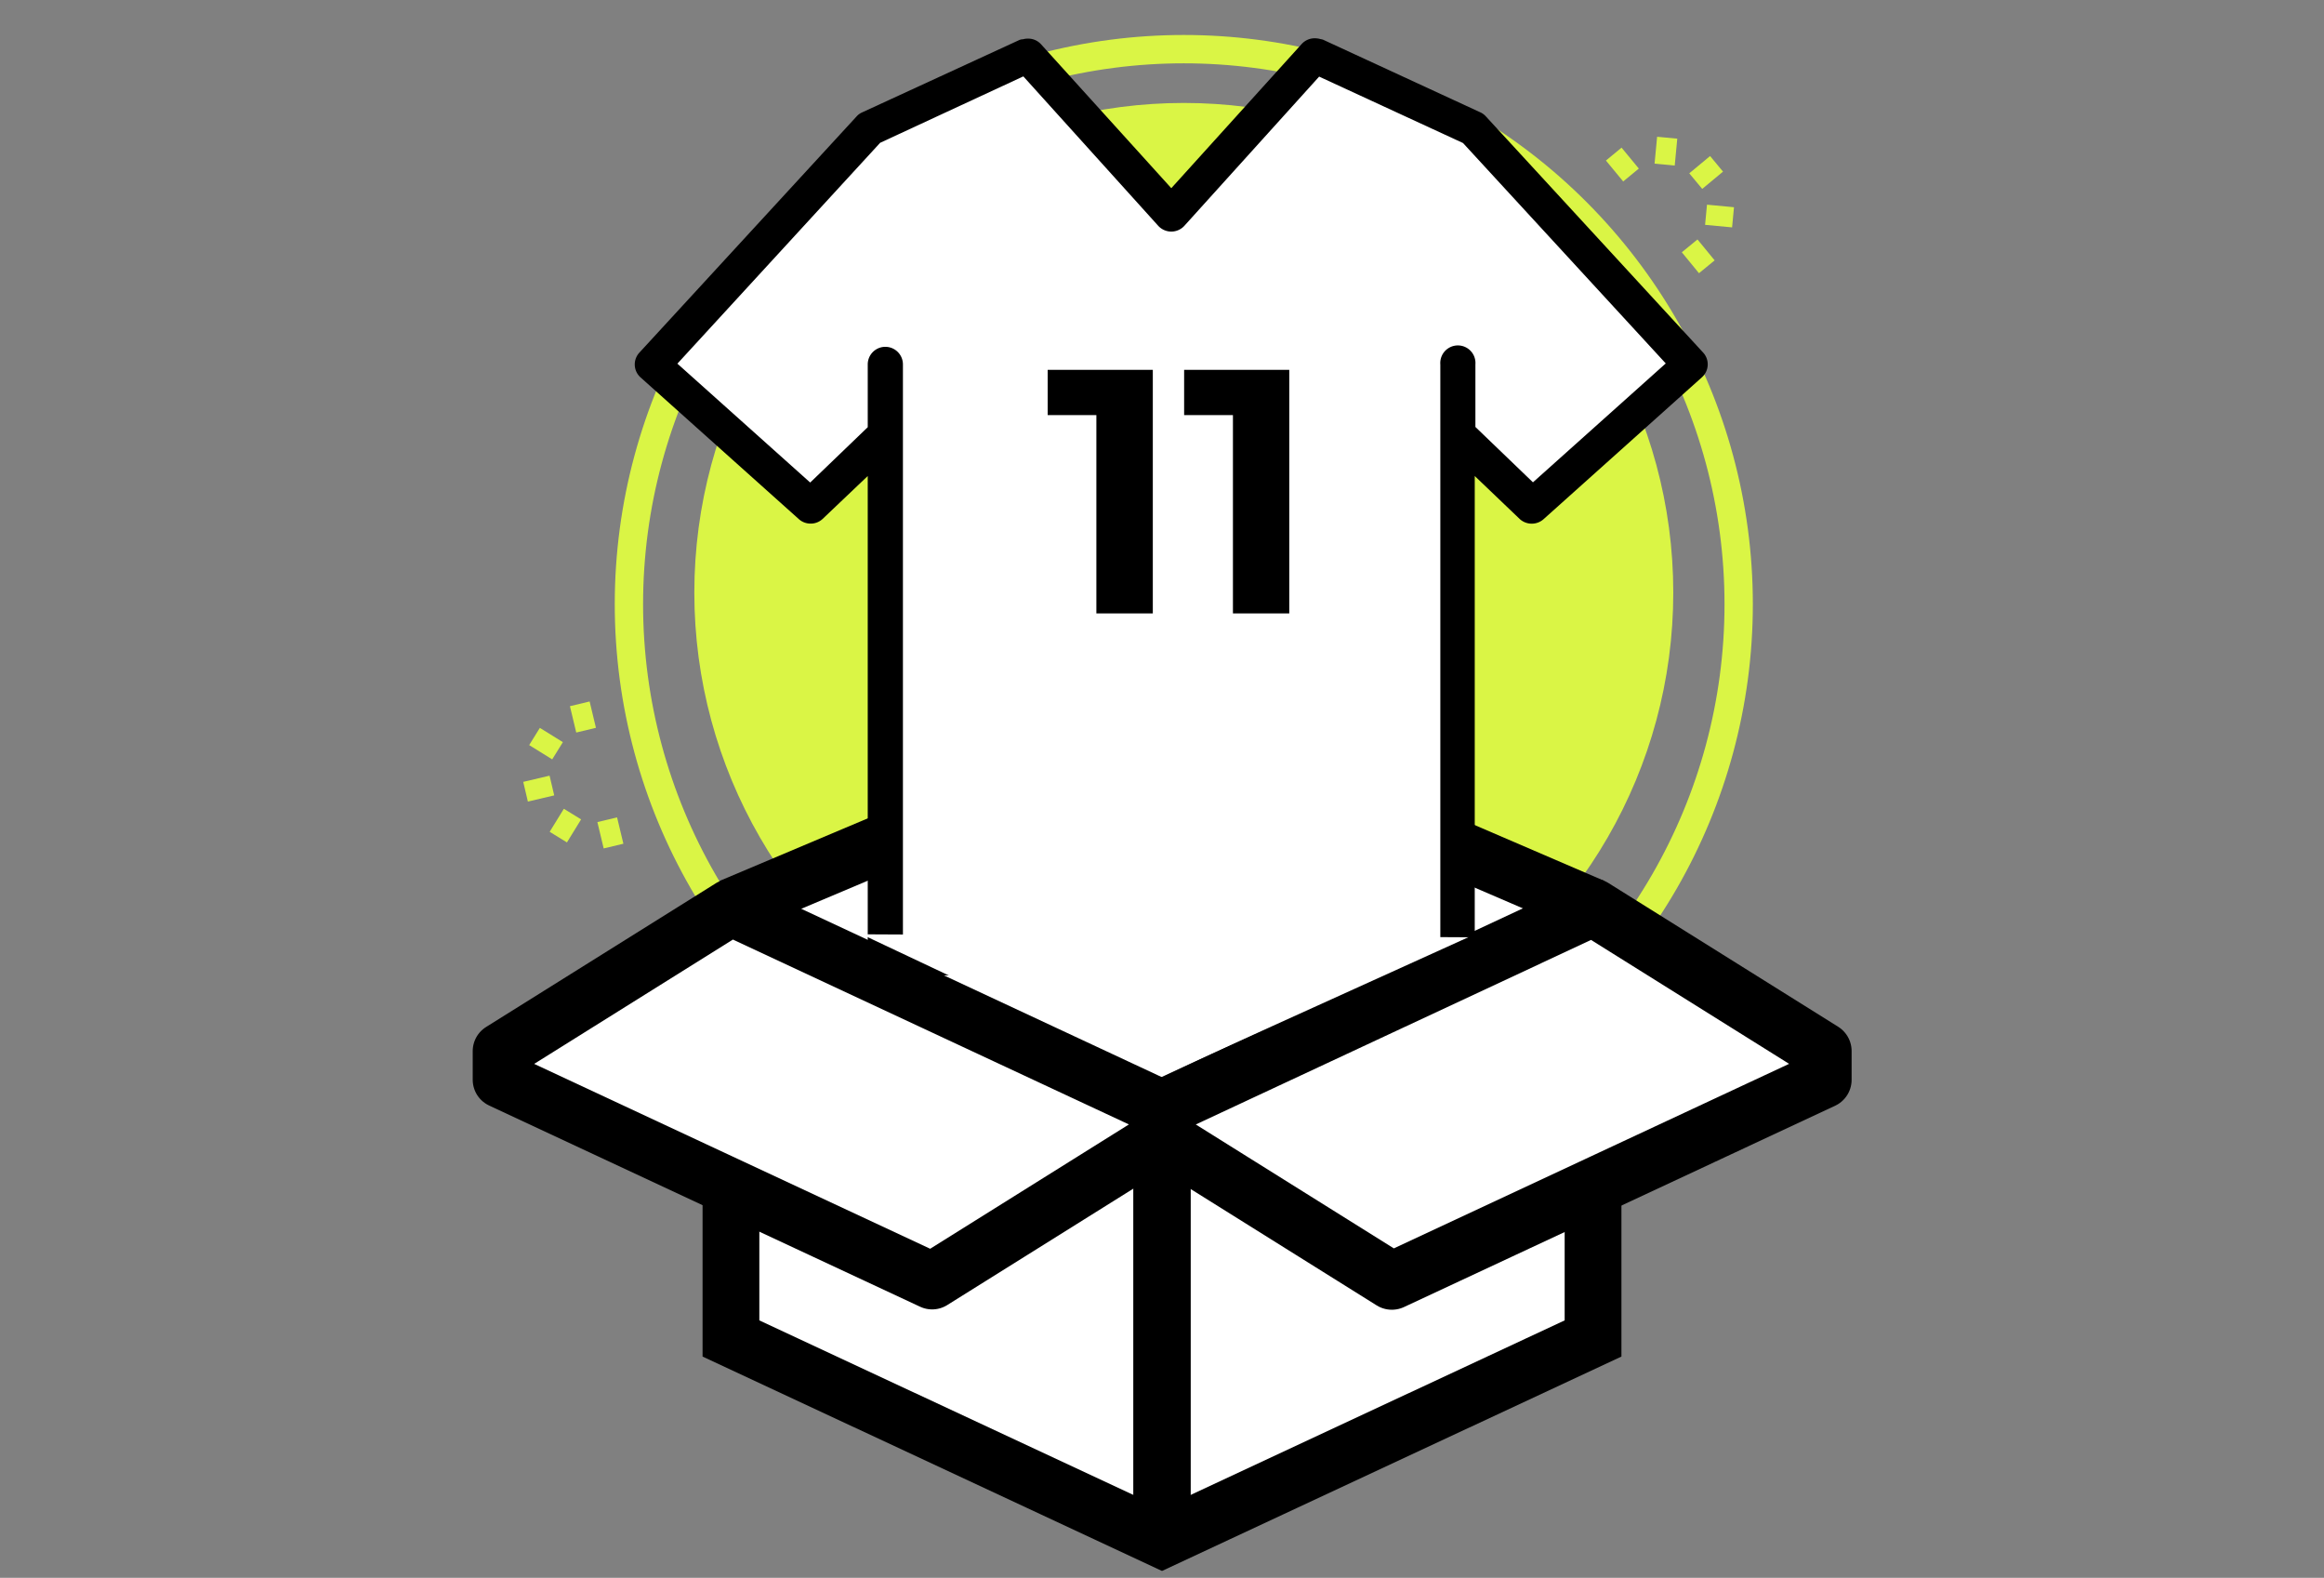
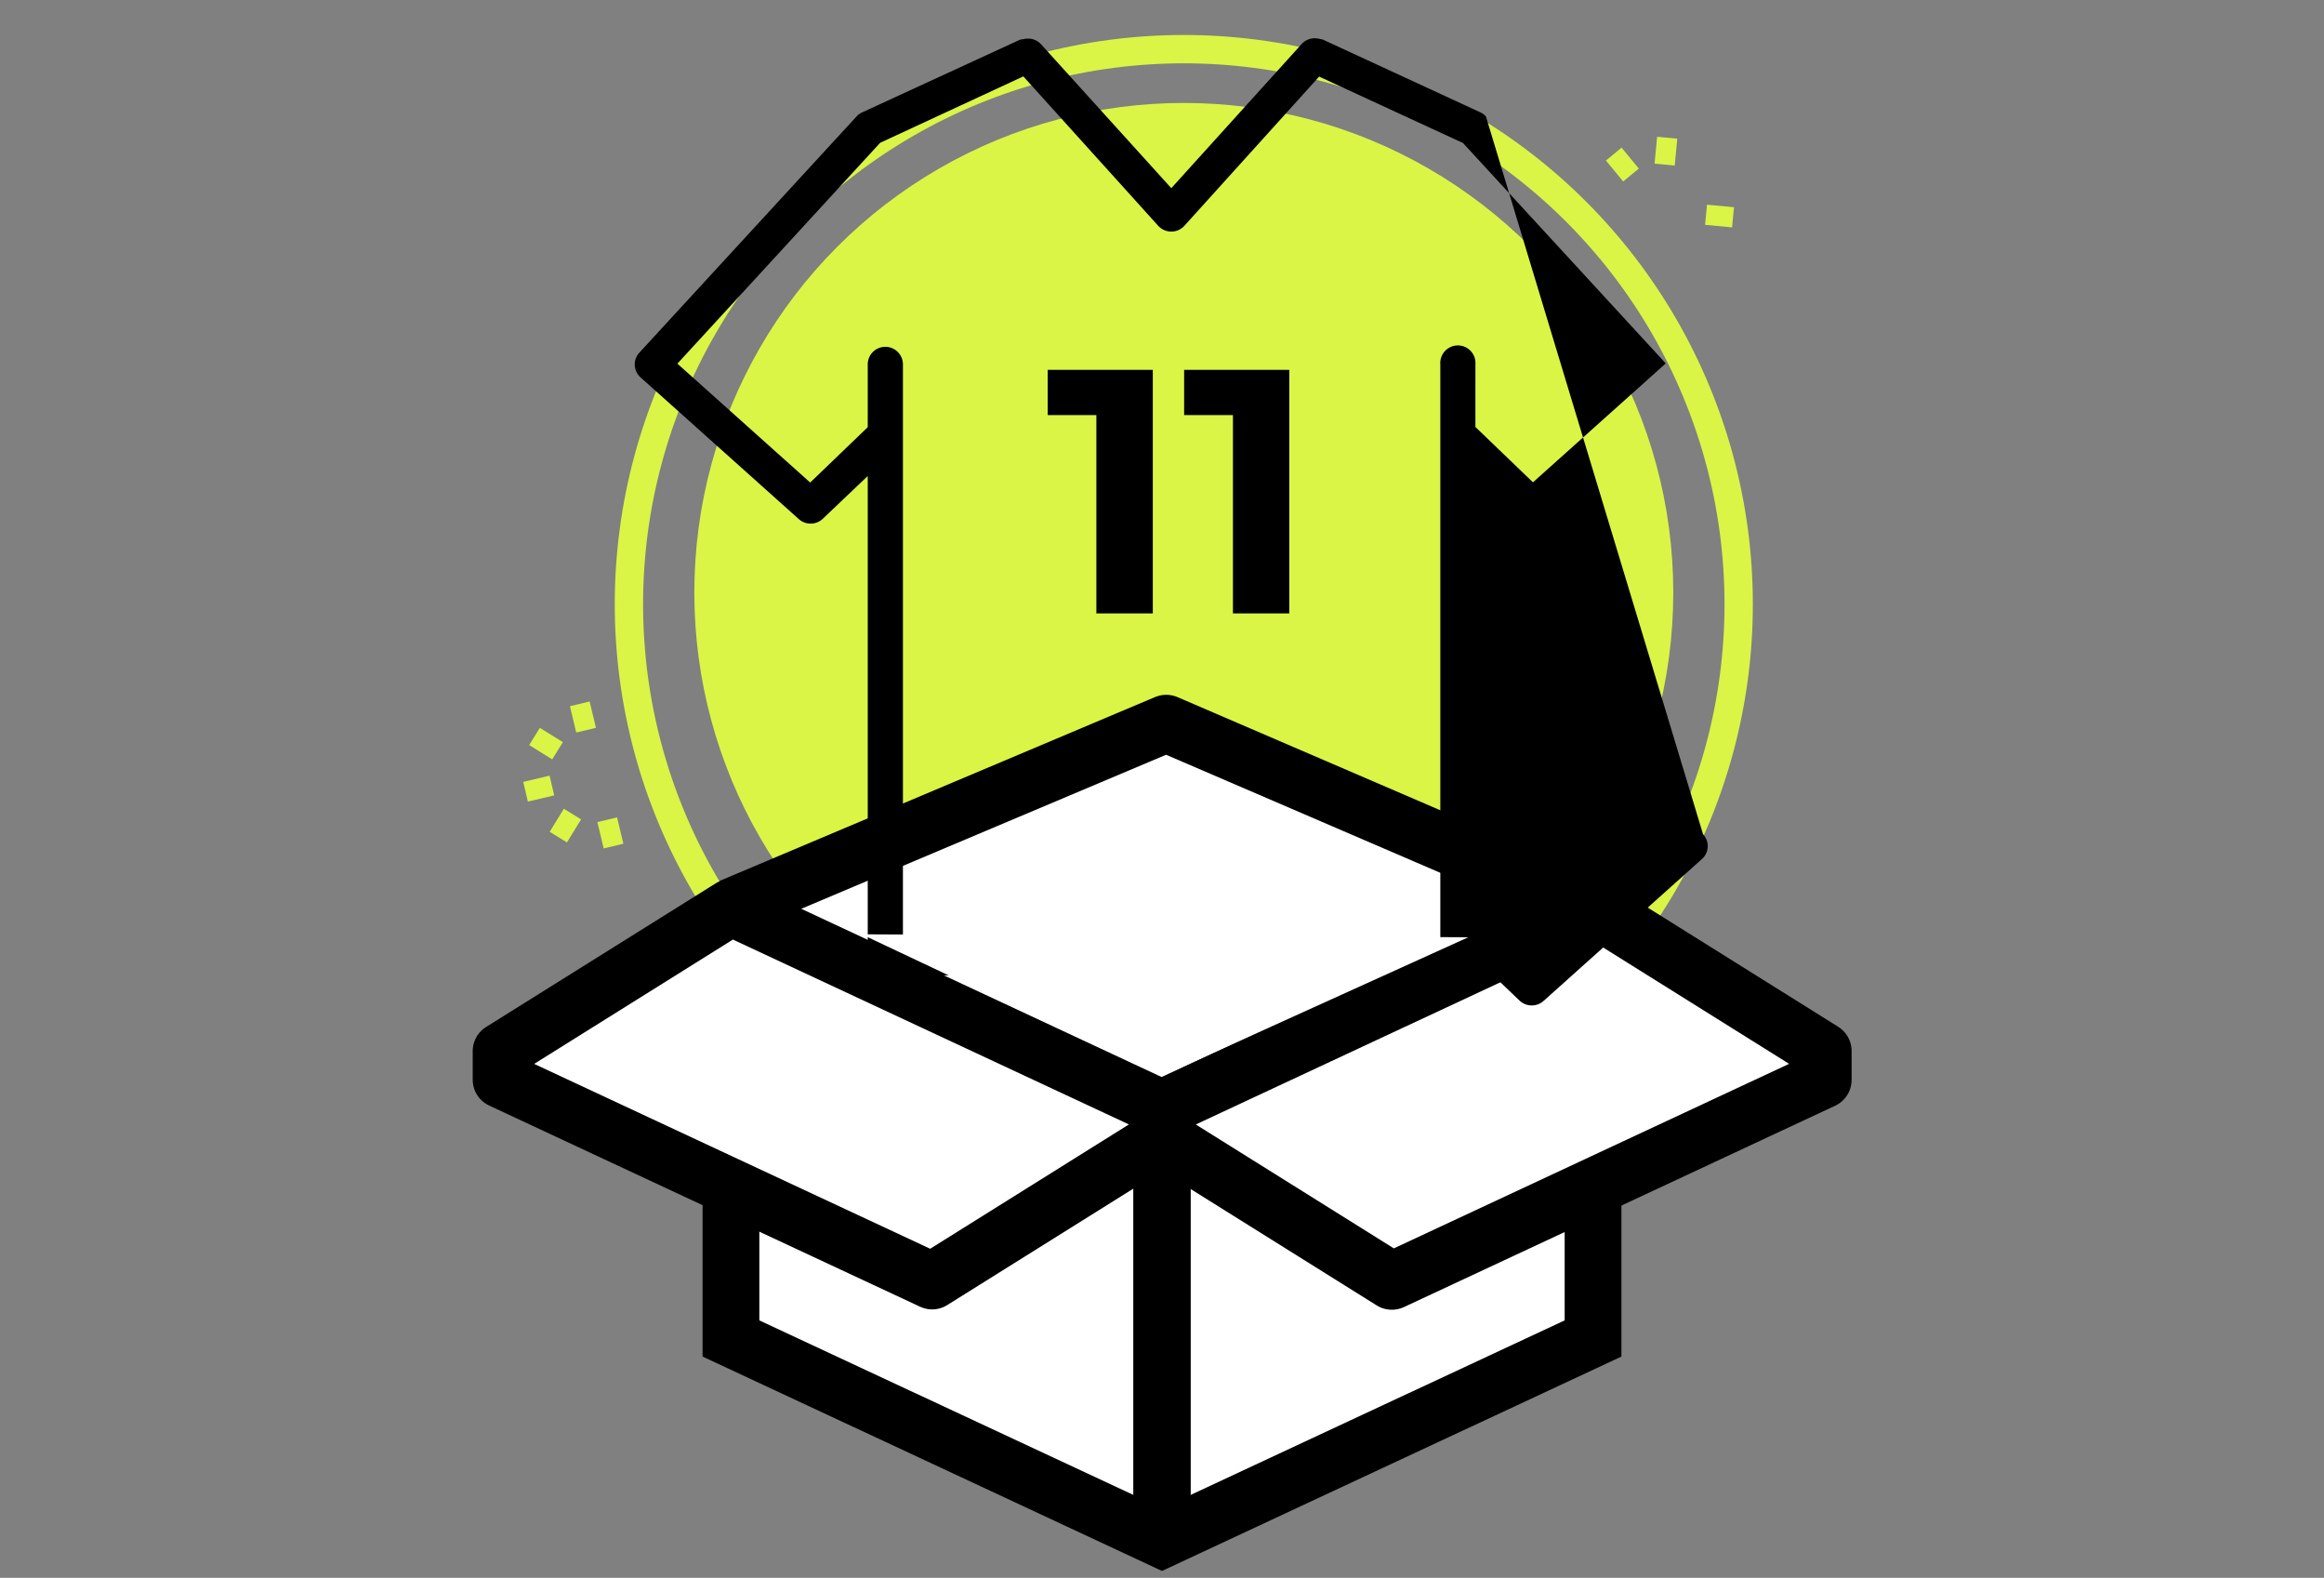
<svg xmlns="http://www.w3.org/2000/svg" id="Capa_1" data-name="Capa 1" viewBox="0 0 210 142.53">
  <rect x="0" y="0" width="210" height="142.53" fill="#808080" stroke="none" />
  <defs>
    <style>.cls-1{fill:#daf545;}.cls-2,.cls-5,.cls-6,.cls-7{fill:none;}.cls-2,.cls-7{stroke:#daf545;}.cls-2,.cls-4,.cls-7{stroke-miterlimit:10;}.cls-2{stroke-width:2.56px;}.cls-3,.cls-4{fill:#fff;}.cls-4,.cls-5,.cls-6{stroke:#000;}.cls-4,.cls-5{stroke-width:5.13px;}.cls-5,.cls-6{stroke-linejoin:round;}.cls-6{stroke-width:5.19px;}.cls-7{stroke-width:1.83px;}</style>
  </defs>
  <circle class="cls-1" cx="106.97" cy="53.53" r="44.23" />
  <circle class="cls-2" cx="106.97" cy="54.58" r="50.14" />
  <polyline class="cls-3" points="66.05 107.93 66.05 120.91 105 139.08 143.95 120.91 146.05 104.72 164.72 97.54 159.17 90.18 142.09 80.42 105.38 65.36 78.51 76.71 45.28 94.95 49.57 99.54 59.19 104.72 72.41 110.2" />
  <polyline class="cls-4" points="143.95 107.93 143.95 120.91 105 139.08 66.05 120.91 66.05 107.93" />
  <polygon class="cls-5" points="45.28 97.54 84.23 115.72 105 102.73 105 100.14 66.05 81.96 45.28 94.95 45.28 97.54" />
  <polygon class="cls-6" points="164.72 97.54 125.77 115.72 105 102.73 105 100.14 143.95 81.96 164.72 94.95 164.72 97.54" />
  <line class="cls-6" x1="105" y1="102.74" x2="105" y2="139.08" />
  <line class="cls-7" x1="55.44" y1="76.43" x2="54.87" y2="74.05" />
  <line class="cls-7" x1="52.96" y1="65.96" x2="52.39" y2="63.58" />
  <line class="cls-7" x1="50.38" y1="67.82" x2="48.3" y2="66.53" />
  <line class="cls-7" x1="49.87" y1="70.96" x2="47.49" y2="71.52" />
  <line class="cls-7" x1="51.73" y1="73.54" x2="50.45" y2="75.62" />
  <line class="cls-7" x1="145.82" y1="13.92" x2="147.38" y2="15.81" />
-   <line class="cls-7" x1="152.68" y1="22.21" x2="154.23" y2="24.1" />
  <line class="cls-7" x1="154.16" y1="19.4" x2="156.6" y2="19.63" />
-   <line class="cls-7" x1="153.23" y1="16.36" x2="155.11" y2="14.8" />
  <line class="cls-7" x1="150.42" y1="14.87" x2="150.65" y2="12.44" />
  <polyline class="cls-6" points="66.05 81.96 105.38 65.36 143.95 81.96" />
-   <polygon class="cls-3" points="59.5 32.72 77.31 12.76 92.6 5.17 105.84 18.94 117.64 6.92 119.99 5.17 132.09 11.21 152.25 32.72 140.99 43.65 138.8 45.4 131.42 39.61 131.75 86.16 80.17 86.16 79.83 39.44 73.43 45.28 59.5 32.72" />
-   <path d="M73.25,47.3a1.57,1.57,0,0,0,1.09-.43L78.41,43V86.52A1.59,1.59,0,0,0,80,88.11h51.67a1.59,1.59,0,0,0,1.59-1.59V43l4.07,3.89a1.61,1.61,0,0,0,2.16,0l14.29-12.8a1.57,1.57,0,0,0,.11-2.25L134.27,10.52a1.52,1.52,0,0,0-.5-.37L119.54,3.58a1.89,1.89,0,0,0-.23-.05h0a1.62,1.62,0,0,0-.44-.07A1.58,1.58,0,0,0,117.6,4L105.84,17,94.07,4a1.56,1.56,0,0,0-1.22-.51,1.52,1.52,0,0,0-.42.06l-.07,0a1.42,1.42,0,0,0-.22.05L77.91,10.15a1.46,1.46,0,0,0-.51.37L57.78,31.85a1.57,1.57,0,0,0,.11,2.25l14.3,12.8A1.58,1.58,0,0,0,73.25,47.3Zm6.28-34.4,12.94-6,12.19,13.5a1.6,1.6,0,0,0,2.36,0L119.2,6.92l13,6,18.32,19.91-12,10.74-5.2-5V32.92a1.59,1.59,0,1,0-3.17,0v52H81.59v-52a1.59,1.59,0,0,0-3.18,0v5.67l-5.2,5-12-10.74Z" />
+   <path d="M73.25,47.3a1.57,1.57,0,0,0,1.09-.43L78.41,43V86.52A1.59,1.59,0,0,0,80,88.11h51.67a1.59,1.59,0,0,0,1.59-1.59l4.07,3.89a1.61,1.61,0,0,0,2.16,0l14.29-12.8a1.57,1.57,0,0,0,.11-2.25L134.27,10.52a1.52,1.52,0,0,0-.5-.37L119.54,3.58a1.89,1.89,0,0,0-.23-.05h0a1.62,1.62,0,0,0-.44-.07A1.58,1.58,0,0,0,117.6,4L105.84,17,94.07,4a1.56,1.56,0,0,0-1.22-.51,1.52,1.52,0,0,0-.42.06l-.07,0a1.42,1.42,0,0,0-.22.05L77.91,10.15a1.46,1.46,0,0,0-.51.37L57.78,31.85a1.57,1.57,0,0,0,.11,2.25l14.3,12.8A1.58,1.58,0,0,0,73.25,47.3Zm6.28-34.4,12.94-6,12.19,13.5a1.6,1.6,0,0,0,2.36,0L119.2,6.92l13,6,18.32,19.91-12,10.74-5.2-5V32.92a1.59,1.59,0,1,0-3.17,0v52H81.59v-52a1.59,1.59,0,0,0-3.18,0v5.67l-5.2,5-12-10.74Z" />
  <polygon class="cls-3" points="77.86 84.4 132.67 84.67 105 97.21 77.86 84.4" />
  <path d="M104.17,33.41v22h-5.1V37.5h-4.4V33.41Z" />
  <path d="M116.5,33.41v22h-5.09V37.5H107V33.41Z" />
</svg>